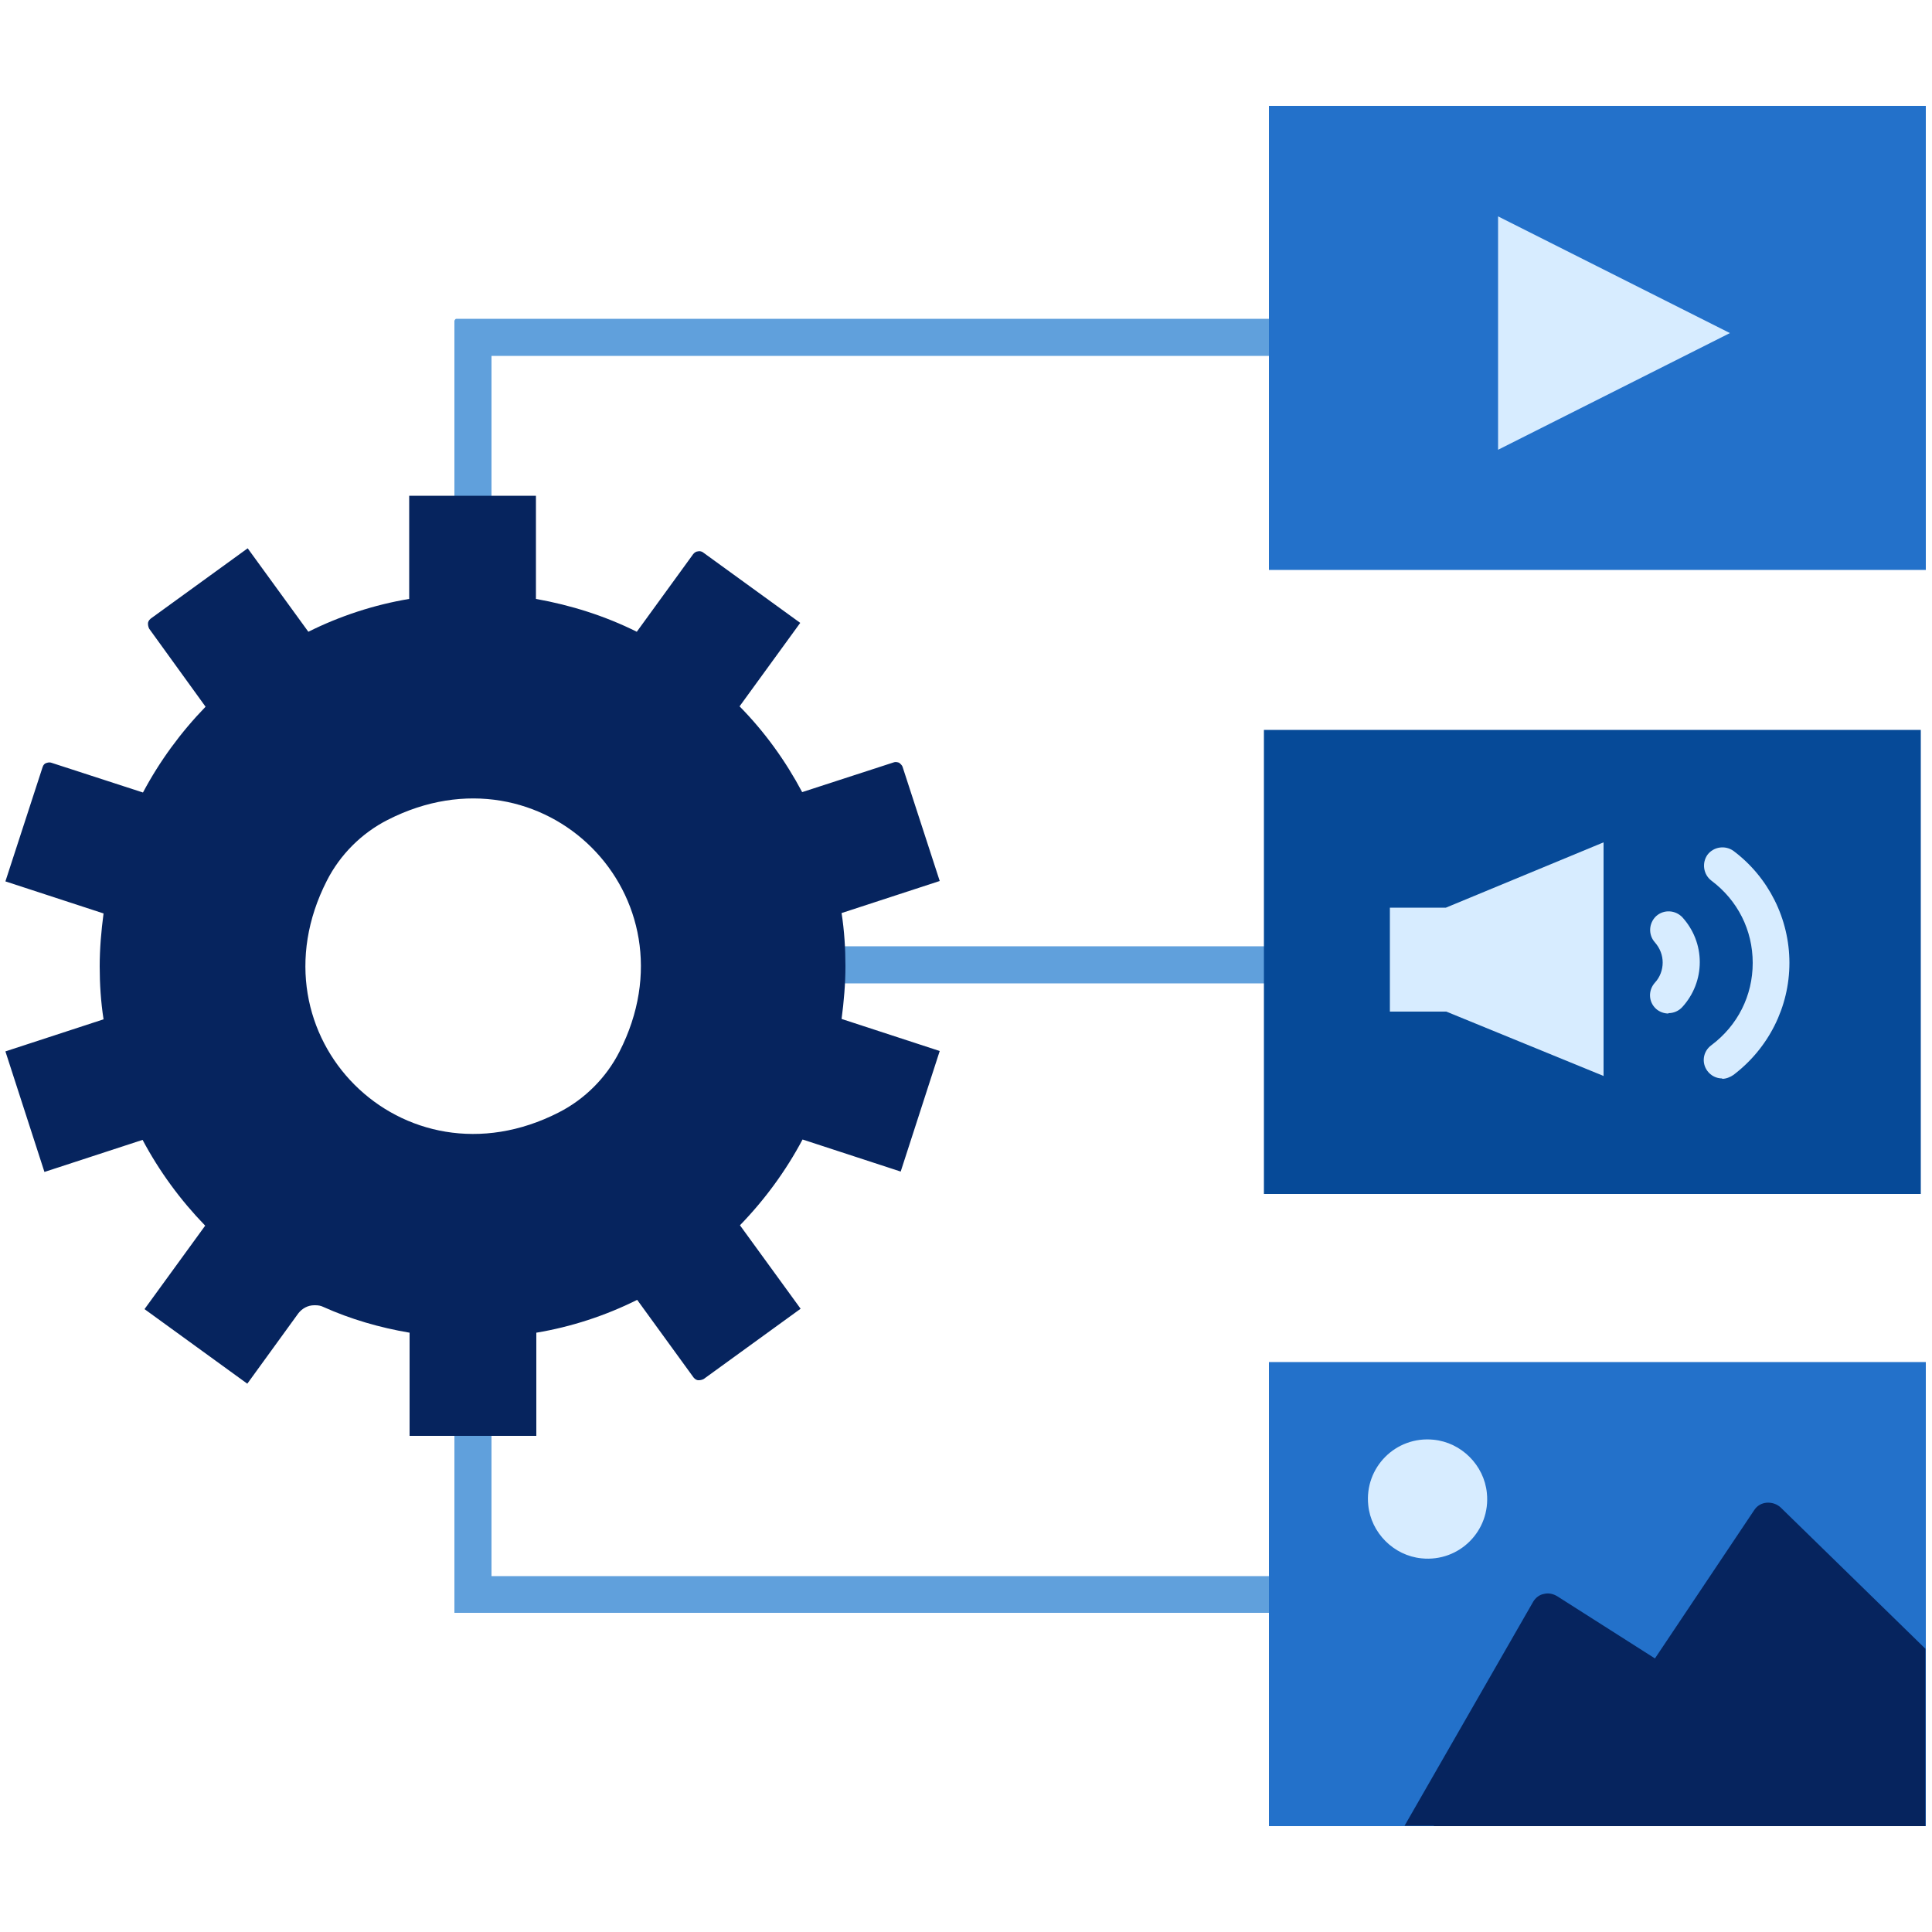
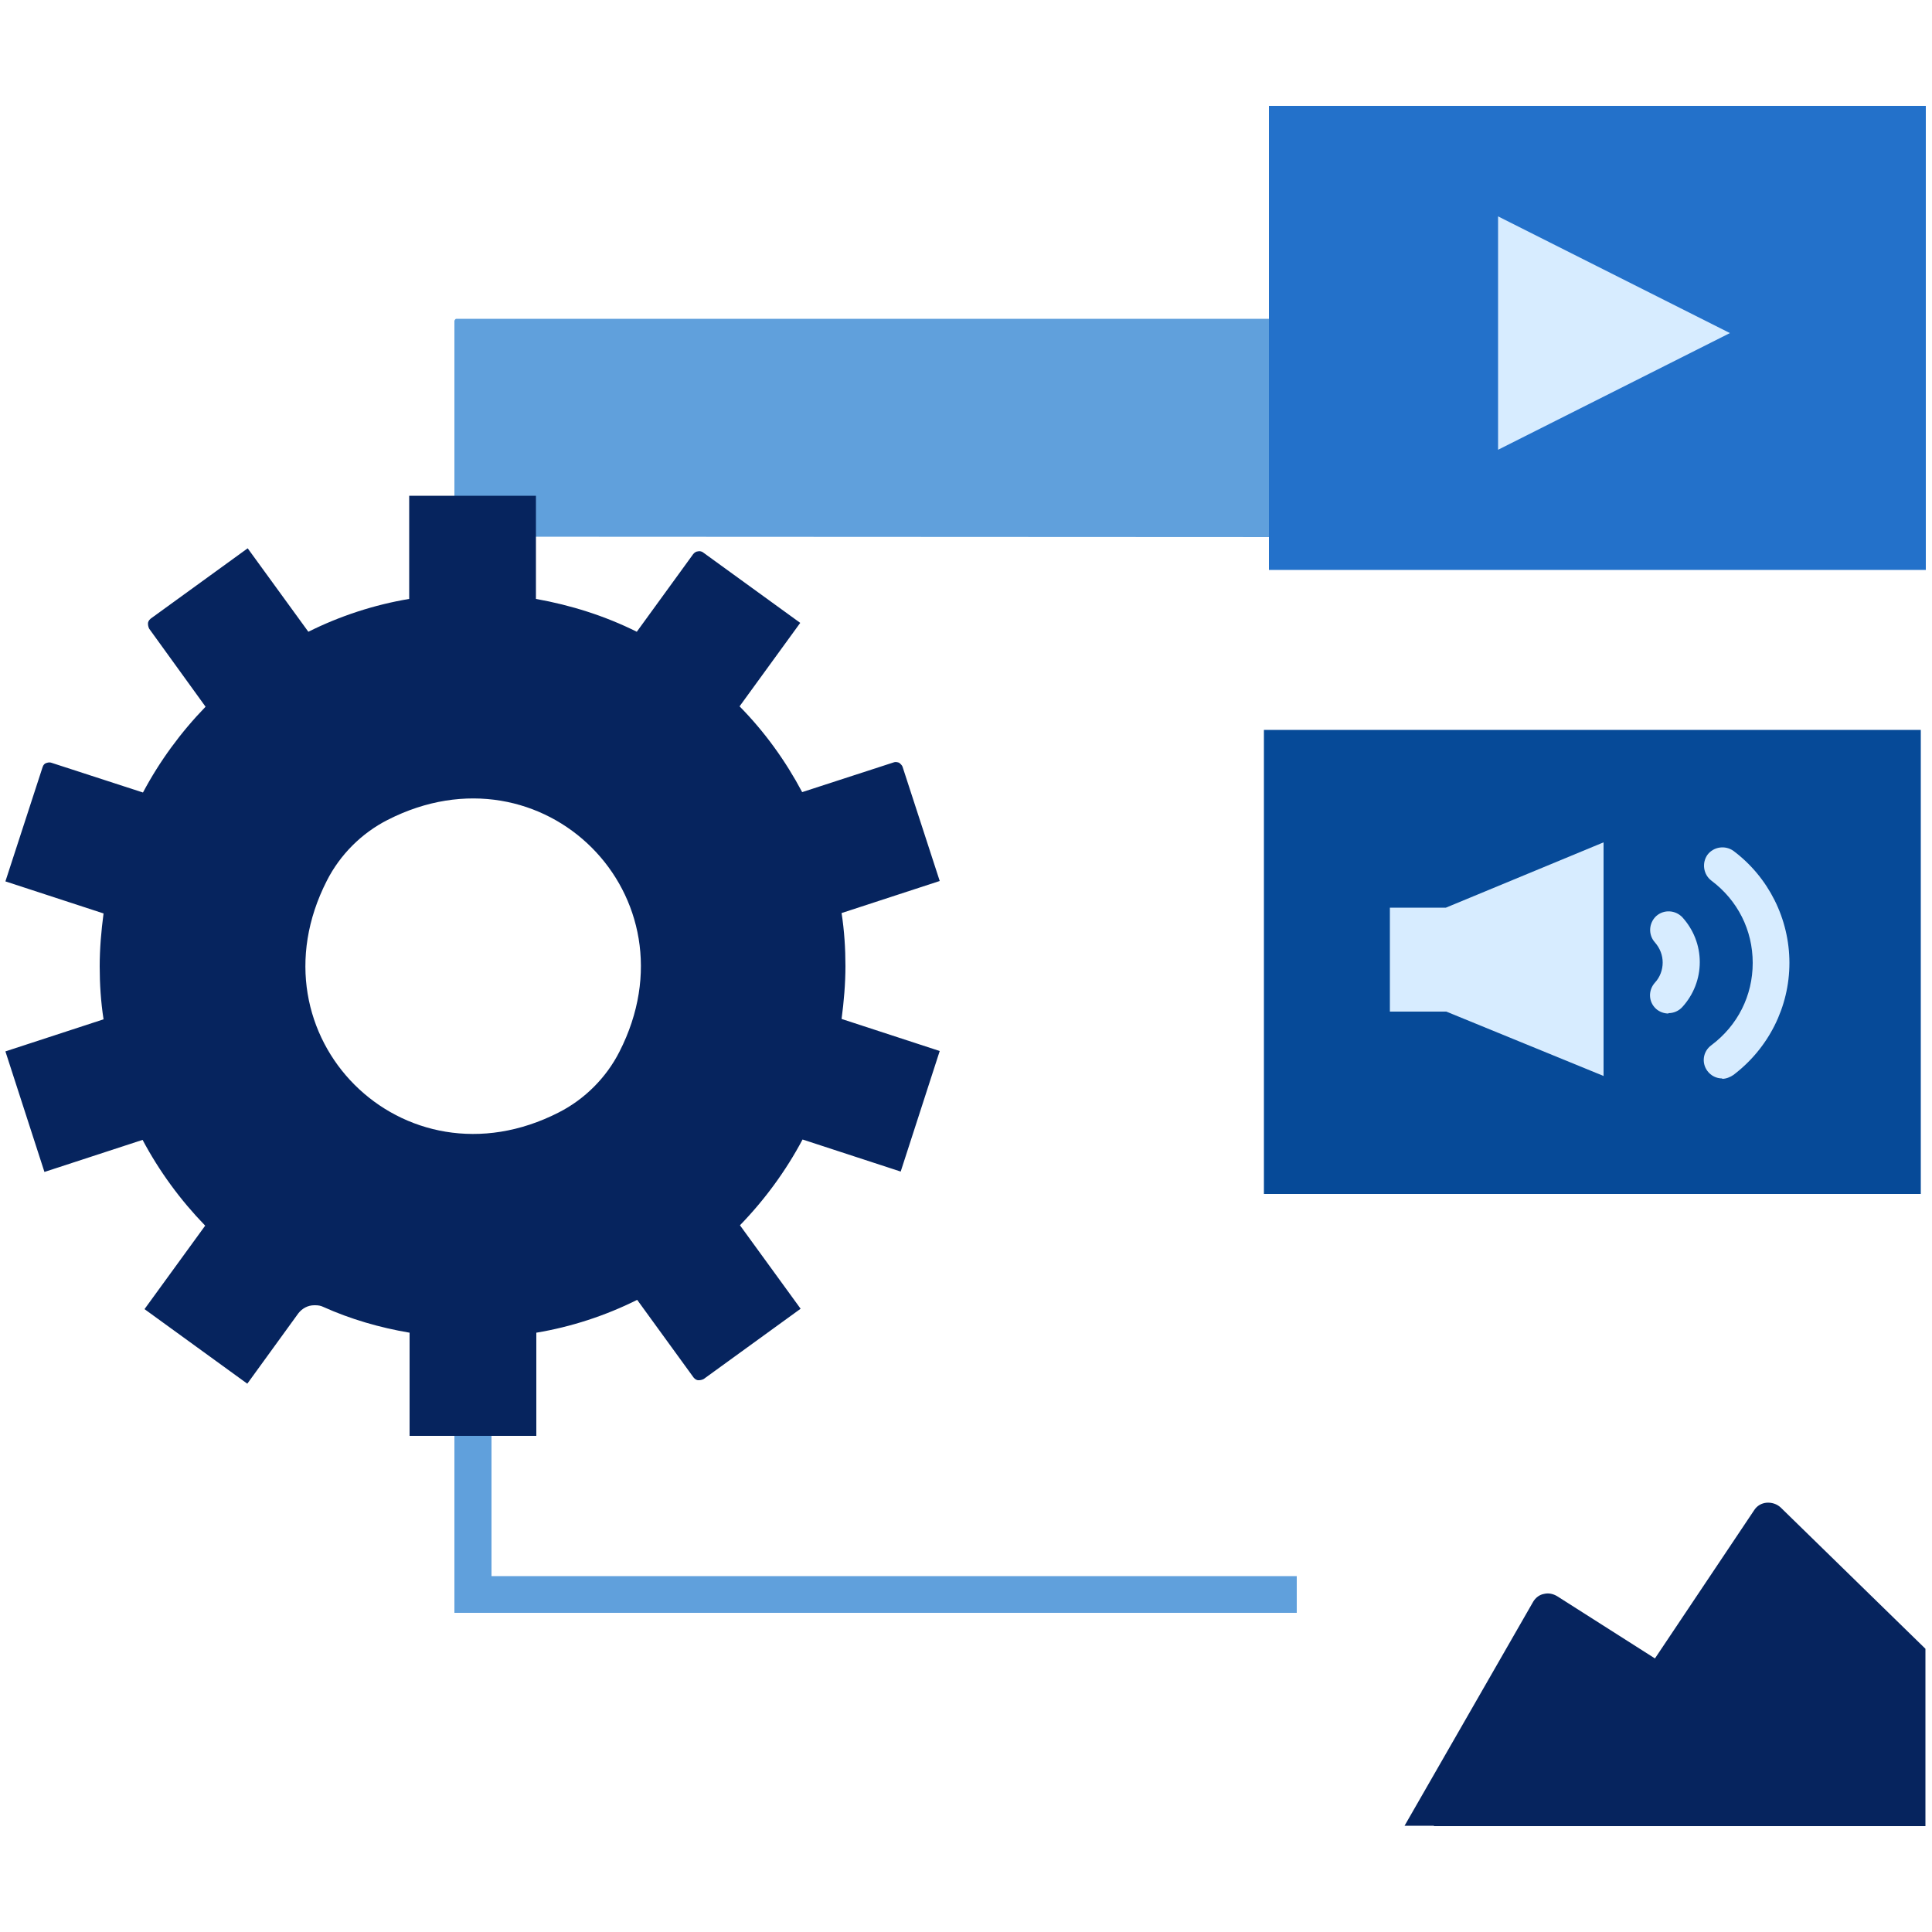
<svg xmlns="http://www.w3.org/2000/svg" id="Block_Quote" data-name="Block Quote" width="50" height="50" viewBox="0 0 50 50">
  <defs>
    <style> .cls-1 { fill: #06245e; } .cls-2 { fill: #064a98; } .cls-3 { fill: #2371ca; } .cls-4 { fill: #d7ecff; } .cls-5 { fill: #60a0dc; } </style>
  </defs>
-   <path class="cls-5" d="M12.72,13.89h-.96v-5.59s.02-.05.05-.05h21.75v.96H12.72v4.69Z" />
+   <path class="cls-5" d="M12.72,13.89h-.96v-5.59s.02-.05.05-.05h21.75v.96v4.69Z" />
  <polygon class="cls-5" points="33.56 41.74 11.76 41.74 11.76 35.75 12.72 35.75 12.72 40.79 33.56 40.79 33.56 41.74" />
-   <rect class="cls-5" x="19.11" y="24.49" width="14.45" height=".96" />
  <path class="cls-1" d="M8.16,33.78c.07,0,.14.01.2.04.71.32,1.47.54,2.24.67,0,0,0,0,0,0v2.67h3.28v-2.67c.9-.15,1.79-.44,2.61-.85,0,0,1.46,2.01,1.46,2.01.04.05.09.07.12.07.03,0,.08,0,.14-.03l2.51-1.82-1.57-2.16c.64-.66,1.19-1.41,1.62-2.22l2.54.83,1.01-3.12-2.54-.83c.06-.45.1-.92.1-1.37s-.03-.92-.1-1.37l2.54-.83-.96-2.95c-.02-.06-.07-.09-.09-.11-.03-.01-.08-.03-.14-.01l-2.37.77c-.43-.81-.97-1.56-1.62-2.22l1.57-2.16-2.51-1.82c-.05-.04-.11-.04-.14-.03-.03,0-.08.02-.12.07l-1.46,2.01c-.82-.41-1.71-.69-2.61-.85v-2.67h-3.28v2.67c-.9.15-1.79.44-2.61.85l-1.57-2.16-2.51,1.82c-.05.04-.07.09-.07.12,0,.03,0,.08.03.14l1.46,2.02c-.64.66-1.19,1.41-1.62,2.22,0,0-2.37-.77-2.37-.77-.06-.02-.11,0-.14.01-.03.01-.07.04-.09.11l-.96,2.95,2.54.83c-.06.45-.1.91-.1,1.37s.03.92.1,1.37l-2.54.83,1.01,3.12,2.54-.83c.43.81.98,1.56,1.62,2.22l-1.57,2.16,2.66,1.93,1.32-1.82c.1-.13.25-.21.41-.21ZM14.46,28.79c-4.03,2.06-8.06-1.97-6-6,.34-.67.9-1.23,1.57-1.57,4.03-2.06,8.06,1.97,6,6-.34.67-.9,1.23-1.57,1.57Z" />
  <path class="cls-2" d="M49.71,30.9h-17v-12.01h17v12.01Z" />
  <path class="cls-3" d="M49.84,14.75h-17V2.74h17s0,0,0,0v12.01Z" />
-   <path class="cls-3" d="M49.84,47.26h-17v-12.01h17v12.01Z" />
  <path class="cls-4" d="M38.77,5.6v6.04l6-3.02-6-3.02Z" />
-   <path class="cls-4" d="M37.1,37.26c-.98-.1-1.79.72-1.69,1.69.07.72.66,1.31,1.38,1.38.98.1,1.79-.72,1.69-1.69-.07-.72-.66-1.31-1.38-1.38Z" />
  <path class="cls-4" d="M41.5,27.85v-6.05l-4.08,1.69h-1.45v2.69h1.46l4.08,1.67ZM37.43,26.12s0,0,0,0c0,0,0,0,0,0ZM37.22,25.93h0s0,0,0,0ZM36.65,23.7s0,0,0,0c0,0,0,0,0,0ZM37.43,23.54s0,0,0,0c0,0,0,0,0,0Z" />
  <path class="cls-4" d="M43.18,26.23c-.11,0-.23-.04-.32-.12-.2-.18-.21-.48-.03-.68.13-.14.2-.33.2-.52s-.07-.37-.2-.52c-.18-.2-.16-.5.03-.68.2-.18.5-.16.68.03.29.32.45.73.45,1.16s-.16.84-.45,1.16c-.09.1-.22.16-.36.16Z" />
  <path class="cls-4" d="M44.57,27.91c-.15,0-.29-.07-.38-.19-.16-.21-.12-.51.1-.67.68-.51,1.07-1.28,1.07-2.13s-.39-1.62-1.07-2.13c-.21-.16-.25-.46-.1-.67.16-.21.46-.25.67-.1.91.68,1.45,1.76,1.45,2.9s-.54,2.21-1.45,2.9c-.09.06-.19.1-.29.1Z" />
  <path class="cls-1" d="M37.11,47.25h-.76l3.33-5.8c.06-.1.16-.18.28-.2.12-.03.24,0,.34.06l2.53,1.61,2.57-3.84c.07-.11.19-.18.32-.19.13-.01.26.03.36.12l3.75,3.66v4.59s-12.72,0-12.72,0Z" />
</svg>